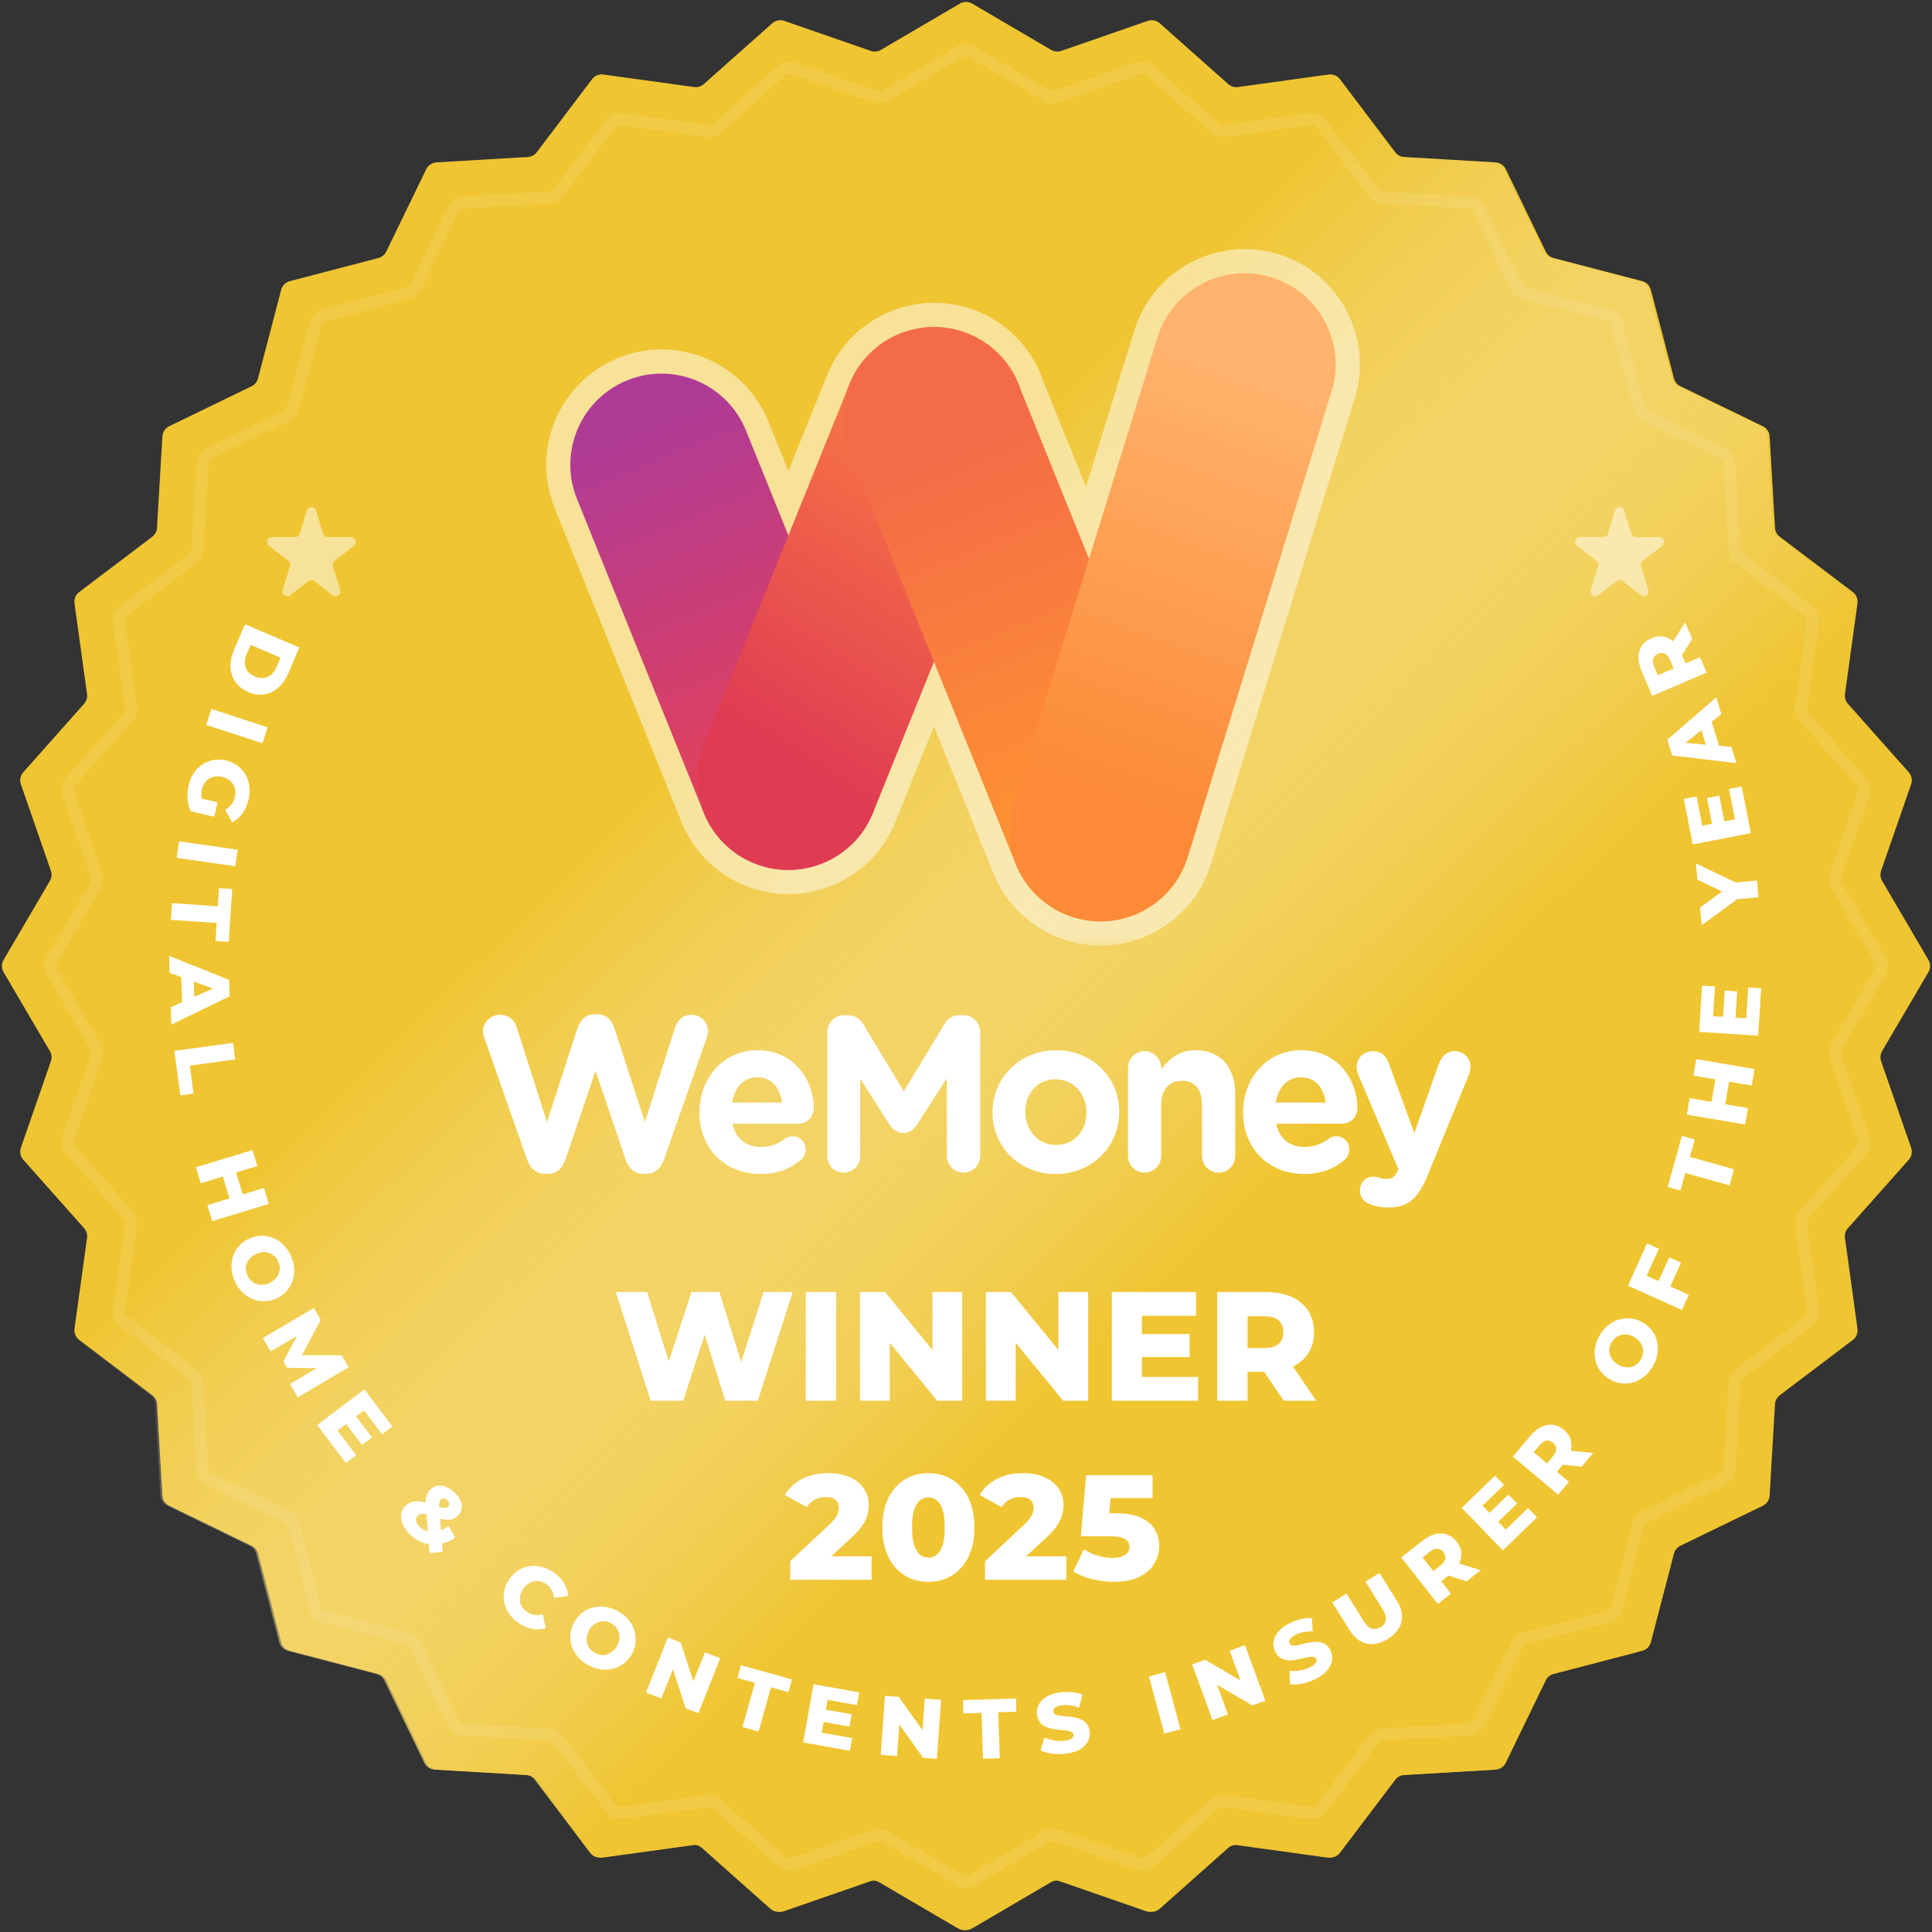
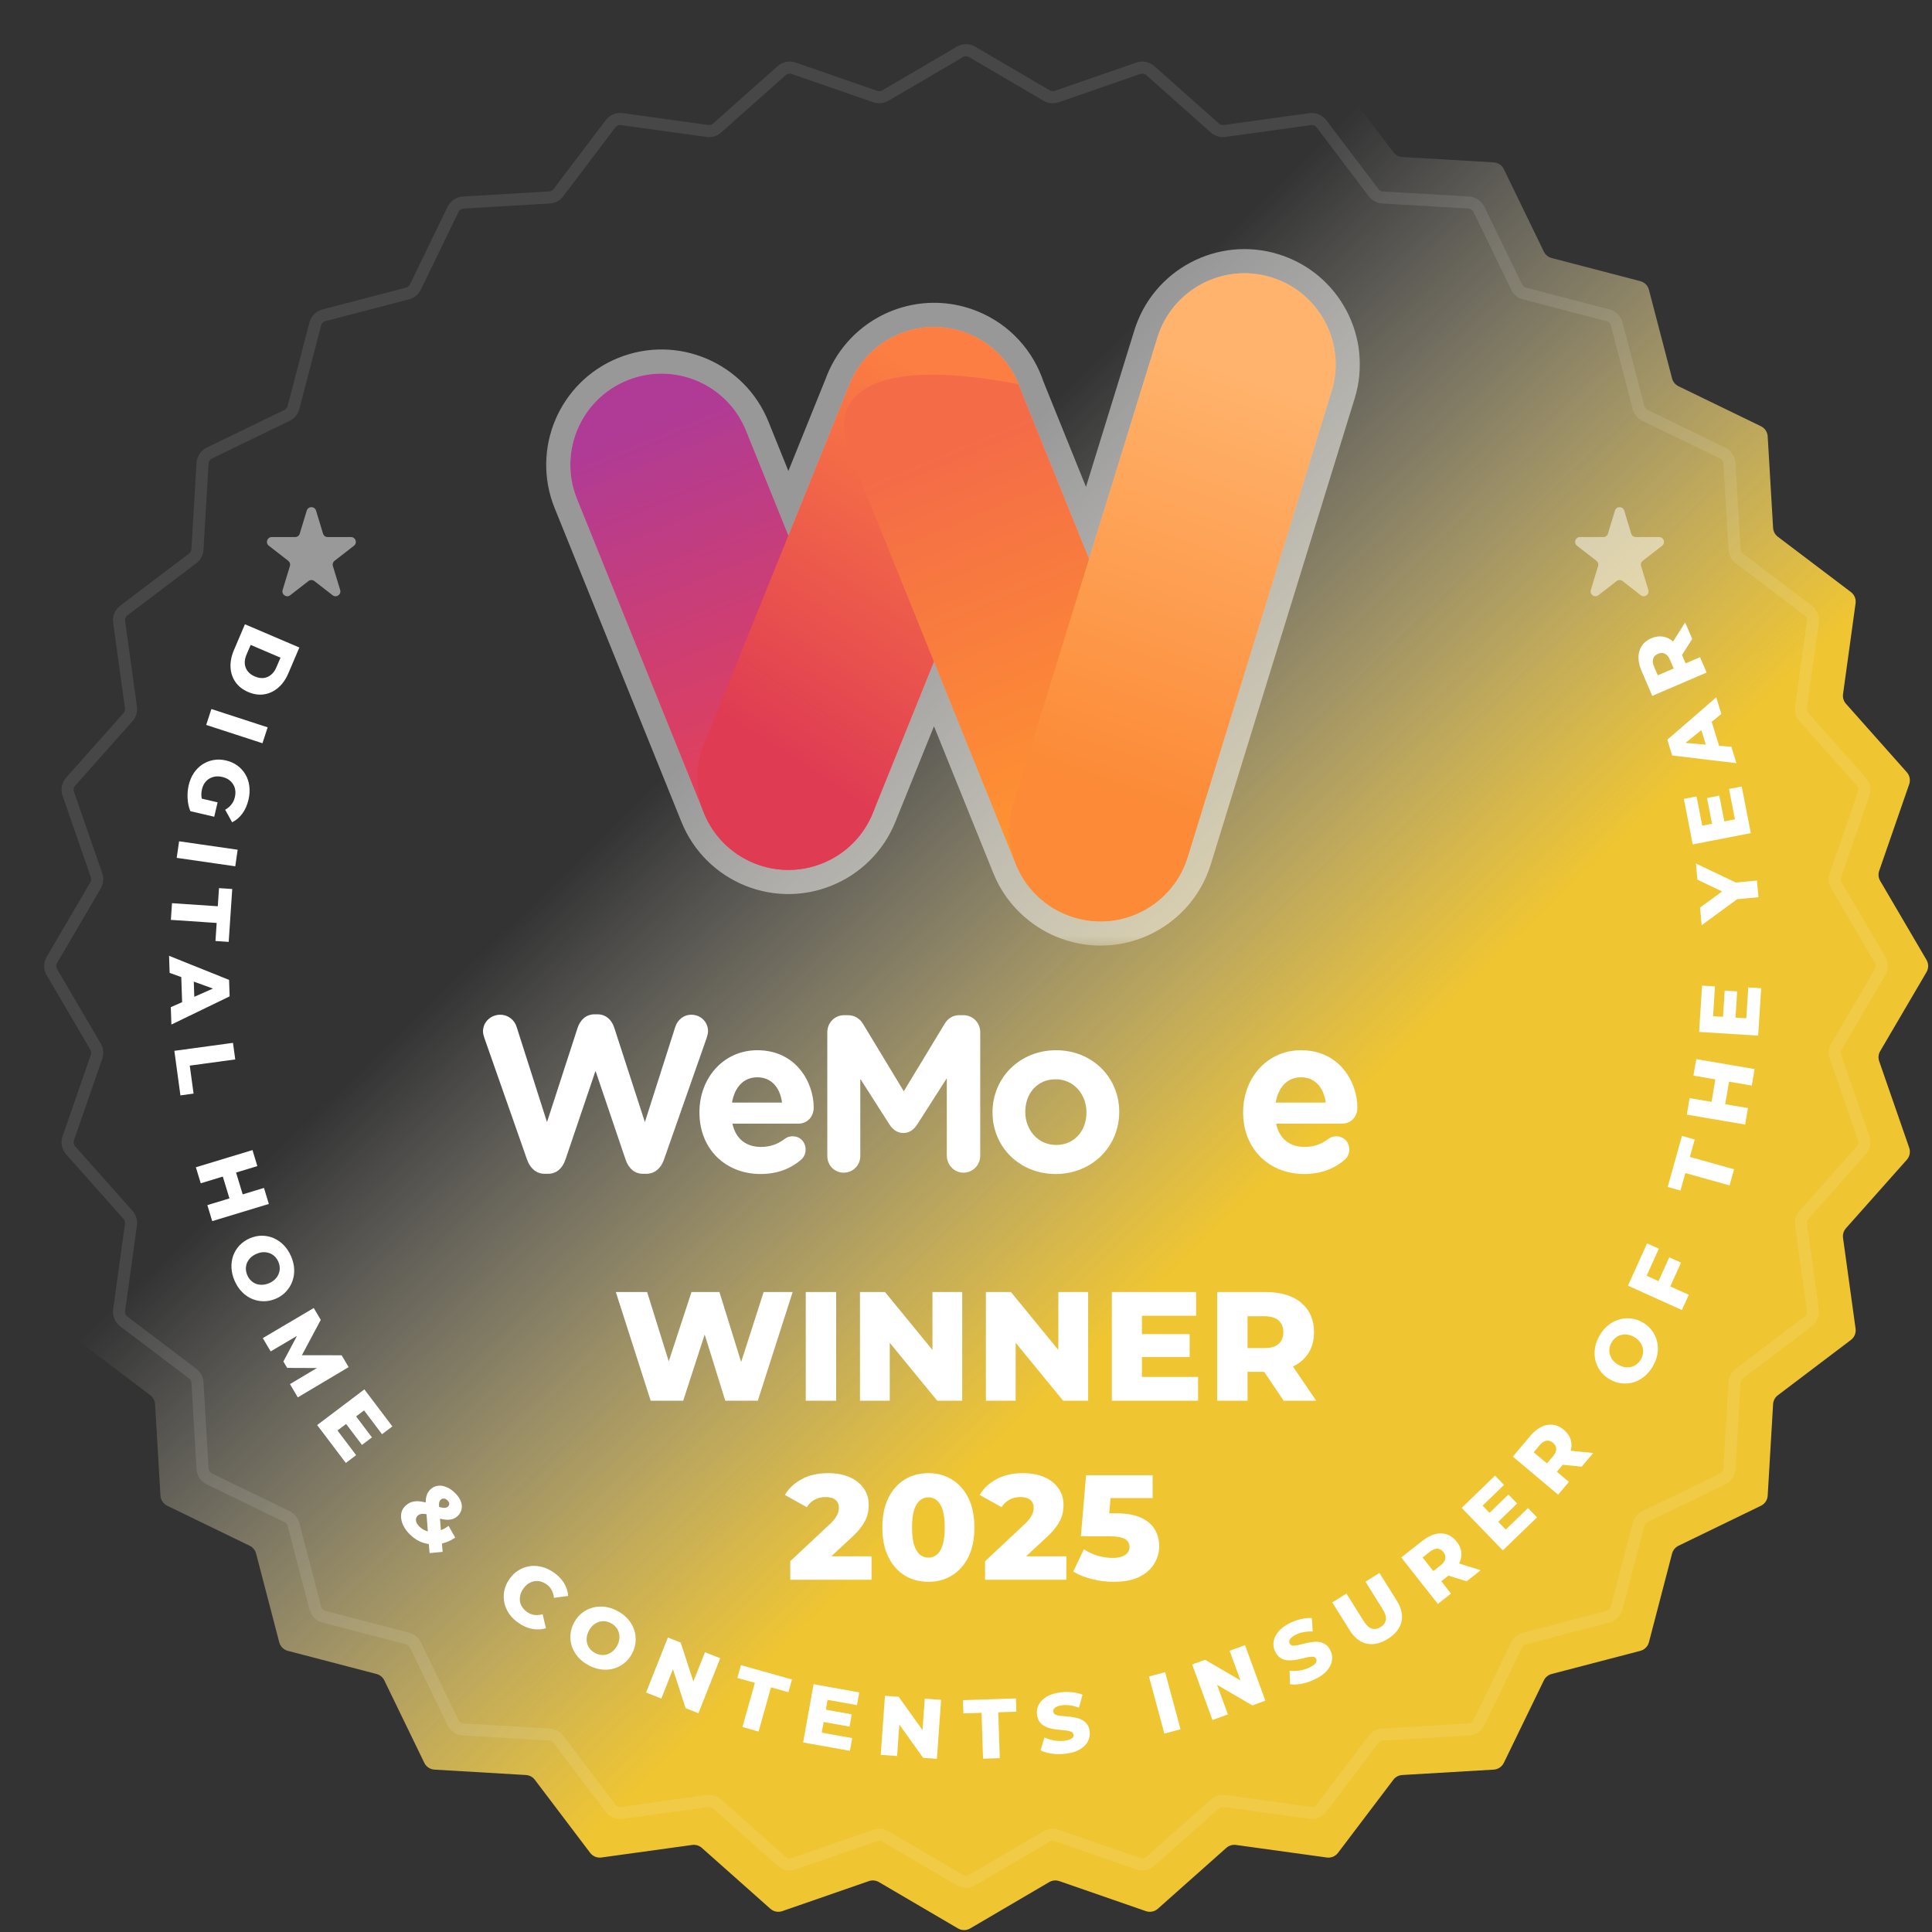
<svg xmlns="http://www.w3.org/2000/svg" width="160" height="160" viewBox="0 0 160 160" fill="none">
  <rect x="0" y="0" width="160" height="160" fill="#333333" stroke="none" />
  <g clip-path="url(#clip0_4256_36)">
-     <path d="M79.495 0.296C79.807 0.113 80.194 0.113 80.506 0.296L87.052 4.133C87.304 4.281 87.609 4.311 87.885 4.215L95.054 1.729C95.395 1.611 95.775 1.686 96.045 1.926L101.717 6.966C101.936 7.161 102.229 7.249 102.518 7.209L110.034 6.17C110.393 6.12 110.75 6.268 110.968 6.557L115.548 12.606C115.724 12.84 115.994 12.984 116.286 13.001L123.861 13.448C124.222 13.469 124.543 13.684 124.701 14.01L128.013 20.836C128.14 21.1 128.377 21.294 128.66 21.368L136.001 23.284C136.352 23.375 136.625 23.648 136.717 23.999L138.632 31.34C138.706 31.623 138.9 31.86 139.164 31.987L145.99 35.299C146.316 35.457 146.531 35.778 146.552 36.139L146.999 43.714C147.016 44.006 147.16 44.276 147.394 44.452L153.443 49.032C153.732 49.25 153.88 49.607 153.83 49.966L152.791 57.482C152.751 57.772 152.839 58.064 153.034 58.283L158.074 63.955C158.314 64.225 158.389 64.605 158.271 64.947L155.785 72.115C155.689 72.391 155.719 72.696 155.867 72.948L159.704 79.494C159.887 79.807 159.887 80.193 159.704 80.506L155.867 87.052C155.719 87.304 155.689 87.609 155.785 87.885L158.271 95.053C158.389 95.395 158.314 95.775 158.074 96.045L153.034 101.717C152.839 101.936 152.751 102.229 152.791 102.518L153.83 110.034C153.88 110.393 153.732 110.75 153.443 110.968L147.394 115.548C147.16 115.724 147.016 115.994 146.999 116.286L146.552 123.861C146.531 124.222 146.316 124.543 145.99 124.701L139.164 128.013C138.9 128.14 138.706 128.377 138.632 128.66L136.717 136.001C136.625 136.352 136.352 136.625 136.001 136.717L128.66 138.632C128.377 138.706 128.14 138.9 128.013 139.164L124.701 145.99C124.543 146.316 124.222 146.531 123.861 146.552L116.286 146.999C115.994 147.016 115.724 147.16 115.548 147.394L110.968 153.443C110.75 153.732 110.393 153.88 110.034 153.83L102.518 152.791C102.229 152.751 101.936 152.839 101.717 153.034L96.045 158.074C95.775 158.314 95.395 158.389 95.054 158.271L87.885 155.785C87.609 155.689 87.304 155.719 87.052 155.867L80.506 159.704C80.194 159.887 79.807 159.887 79.495 159.704L72.948 155.867C72.696 155.719 72.392 155.689 72.115 155.785L64.947 158.271C64.605 158.389 64.225 158.314 63.955 158.074L58.283 153.034C58.064 152.839 57.772 152.751 57.482 152.791L49.966 153.83C49.608 153.88 49.25 153.732 49.032 153.443L44.452 147.394C44.276 147.16 44.006 147.016 43.714 146.999L36.14 146.552C35.778 146.531 35.457 146.316 35.299 145.99L31.987 139.164C31.86 138.9 31.623 138.706 31.34 138.632L23.999 136.717C23.648 136.625 23.375 136.352 23.284 136.001L21.368 128.66C21.294 128.377 21.1 128.14 20.837 128.013L14.01 124.701C13.684 124.543 13.469 124.222 13.448 123.861L13.001 116.286C12.984 115.994 12.84 115.724 12.607 115.548L6.557 110.968C6.268 110.75 6.12 110.393 6.17 110.034L7.209 102.518C7.25 102.229 7.161 101.936 6.966 101.717L1.927 96.045C1.686 95.775 1.611 95.395 1.729 95.053L4.215 87.885C4.311 87.609 4.281 87.304 4.133 87.052L0.296 80.506C0.113 80.193 0.113 79.807 0.296 79.494L4.133 72.948C4.281 72.696 4.311 72.391 4.215 72.115L1.729 64.947C1.611 64.605 1.686 64.225 1.927 63.955L6.966 58.283C7.161 58.064 7.25 57.772 7.209 57.482L6.17 49.966C6.12 49.607 6.268 49.25 6.557 49.032L12.607 44.452C12.84 44.276 12.984 44.006 13.001 43.714L13.448 36.139C13.469 35.778 13.684 35.457 14.01 35.299L20.837 31.987C21.1 31.86 21.294 31.623 21.368 31.34L23.284 23.999C23.375 23.648 23.648 23.375 23.999 23.284L31.34 21.368C31.623 21.294 31.86 21.1 31.987 20.836L35.299 14.01C35.457 13.684 35.778 13.469 36.14 13.448L43.714 13.001C44.006 12.984 44.276 12.84 44.452 12.606L49.032 6.557C49.25 6.268 49.608 6.12 49.966 6.17L57.482 7.209C57.772 7.249 58.064 7.161 58.283 6.966L63.955 1.926C64.225 1.686 64.605 1.611 64.947 1.729L72.115 4.215C72.392 4.311 72.696 4.281 72.948 4.133L79.495 0.296Z" fill="#EFC532" />
    <path d="M79.335 0.296C79.647 0.113 80.034 0.113 80.347 0.296L86.892 4.133C87.145 4.281 87.449 4.311 87.726 4.215L94.894 1.729C95.236 1.611 95.616 1.686 95.886 1.926L101.558 6.966C101.777 7.161 102.07 7.249 102.359 7.209L109.875 6.17C110.234 6.12 110.591 6.268 110.809 6.557L115.389 12.606C115.565 12.84 115.835 12.984 116.127 13.001L123.702 13.448C124.063 13.469 124.384 13.684 124.542 14.01L127.854 20.836C127.981 21.1 128.218 21.294 128.501 21.368L135.842 23.284C136.193 23.375 136.466 23.648 136.558 23.999L138.473 31.34C138.547 31.623 138.741 31.86 139.005 31.987L145.831 35.299C146.157 35.457 146.372 35.778 146.393 36.139L146.84 43.714C146.857 44.006 147.001 44.276 147.235 44.452L153.284 49.032C153.573 49.25 153.721 49.607 153.671 49.966L152.632 57.482C152.592 57.772 152.68 58.064 152.875 58.283L157.915 63.955C158.155 64.225 158.23 64.605 158.112 64.947L155.626 72.115C155.53 72.391 155.56 72.696 155.708 72.948L159.545 79.494C159.728 79.807 159.728 80.193 159.545 80.506L155.708 87.052C155.56 87.304 155.53 87.609 155.626 87.885L158.112 95.053C158.23 95.395 158.155 95.775 157.915 96.045L152.875 101.717C152.68 101.936 152.592 102.229 152.632 102.518L153.671 110.034C153.721 110.393 153.573 110.75 153.284 110.968L147.235 115.548C147.001 115.724 146.857 115.994 146.84 116.286L146.393 123.861C146.372 124.222 146.157 124.543 145.831 124.701L139.005 128.013C138.741 128.14 138.547 128.377 138.473 128.66L136.558 136.001C136.466 136.352 136.193 136.625 135.842 136.717L128.501 138.632C128.218 138.706 127.981 138.9 127.854 139.164L124.542 145.99C124.384 146.316 124.063 146.531 123.702 146.552L116.127 146.999C115.835 147.016 115.565 147.16 115.389 147.394L110.809 153.443C110.591 153.732 110.234 153.88 109.875 153.83L102.359 152.791C102.07 152.751 101.777 152.839 101.558 153.034L95.886 158.074C95.616 158.314 95.236 158.389 94.894 158.271L87.726 155.785C87.449 155.689 87.145 155.719 86.892 155.867L80.347 159.704C80.034 159.887 79.647 159.887 79.335 159.704L72.789 155.867C72.537 155.719 72.232 155.689 71.956 155.785L64.787 158.271C64.445 158.389 64.066 158.314 63.796 158.074L58.124 153.034C57.905 152.839 57.612 152.751 57.323 152.791L49.807 153.83C49.448 153.88 49.091 153.732 48.873 153.443L44.293 147.394C44.116 147.16 43.847 147.016 43.555 146.999L35.98 146.552C35.619 146.531 35.297 146.316 35.139 145.99L31.828 139.164C31.701 138.9 31.464 138.706 31.181 138.632L23.84 136.717C23.489 136.625 23.216 136.352 23.124 136.001L21.209 128.66C21.135 128.377 20.941 128.14 20.677 128.013L13.851 124.701C13.525 124.543 13.31 124.222 13.289 123.861L12.842 116.286C12.825 115.994 12.681 115.724 12.447 115.548L6.398 110.968C6.109 110.75 5.961 110.393 6.011 110.034L7.05 102.518C7.09 102.229 7.002 101.936 6.807 101.717L1.767 96.045C1.527 95.775 1.452 95.395 1.57 95.053L4.056 87.885C4.152 87.609 4.122 87.304 3.974 87.052L0.137 80.506C-0.046 80.193 -0.046 79.807 0.137 79.494L3.974 72.948C4.122 72.696 4.152 72.391 4.056 72.115L1.57 64.947C1.452 64.605 1.527 64.225 1.767 63.955L6.807 58.283C7.002 58.064 7.09 57.772 7.05 57.482L6.011 49.966C5.961 49.607 6.109 49.25 6.398 49.032L12.447 44.452C12.681 44.276 12.825 44.006 12.842 43.714L13.289 36.139C13.31 35.778 13.525 35.457 13.851 35.299L20.677 31.987C20.941 31.86 21.135 31.623 21.209 31.34L23.124 23.999C23.216 23.648 23.489 23.375 23.84 23.284L31.181 21.368C31.464 21.294 31.701 21.1 31.828 20.836L35.139 14.01C35.297 13.684 35.619 13.469 35.98 13.448L43.555 13.001C43.847 12.984 44.116 12.84 44.293 12.606L48.873 6.557C49.091 6.268 49.448 6.12 49.807 6.17L57.323 7.209C57.612 7.249 57.905 7.161 58.124 6.966L63.796 1.926C64.066 1.686 64.445 1.611 64.787 1.729L71.956 4.215C72.232 4.311 72.537 4.281 72.789 4.133L79.335 0.296Z" fill="url(#paint0_linear_4256_36)" />
    <g opacity="0.7">
      <path d="M95.851 27.953L90.189 46.281L84.53 32.275C83.86 30.236 82.332 28.495 80.187 27.628C77.111 26.386 73.698 27.315 71.645 29.693C71.027 30.405 70.551 31.224 70.236 32.103L65.29 44.344L61.784 35.664C60.222 31.799 55.822 29.931 51.956 31.493C48.09 33.054 46.223 37.455 47.784 41.321L58.289 67.32C58.983 69.036 60.236 70.356 61.753 71.16C61.767 71.167 61.782 71.175 61.796 71.182C61.893 71.233 61.99 71.281 62.089 71.328C62.109 71.337 62.129 71.346 62.148 71.355C62.246 71.4 62.344 71.442 62.443 71.482C62.451 71.485 62.458 71.489 62.465 71.492C62.476 71.496 62.488 71.5 62.499 71.504C62.595 71.543 62.692 71.579 62.79 71.614C62.82 71.624 62.851 71.635 62.881 71.645C62.969 71.675 63.058 71.703 63.148 71.729C63.178 71.738 63.208 71.747 63.238 71.755C63.331 71.782 63.425 71.806 63.519 71.829C63.547 71.835 63.575 71.843 63.604 71.849C63.685 71.868 63.767 71.885 63.849 71.901C63.898 71.911 63.948 71.921 63.997 71.929C64.065 71.941 64.132 71.951 64.2 71.961C64.257 71.97 64.314 71.978 64.371 71.985C64.433 71.993 64.495 71.999 64.557 72.005C64.616 72.011 64.675 72.017 64.734 72.021C64.797 72.026 64.862 72.03 64.926 72.033C64.987 72.036 65.048 72.038 65.109 72.04C65.17 72.041 65.23 72.041 65.29 72.041C65.351 72.041 65.411 72.041 65.472 72.04C65.533 72.038 65.593 72.036 65.654 72.033C65.718 72.03 65.781 72.026 65.845 72.021C65.906 72.016 65.968 72.01 66.029 72.004C66.089 71.999 66.148 71.992 66.207 71.985C66.265 71.978 66.323 71.97 66.381 71.961C66.45 71.951 66.519 71.94 66.587 71.928C66.635 71.92 66.683 71.911 66.731 71.902C66.811 71.886 66.892 71.868 66.972 71.85C67.003 71.843 67.035 71.835 67.067 71.828C67.159 71.805 67.251 71.781 67.343 71.755C67.373 71.747 67.403 71.738 67.434 71.729C67.523 71.703 67.612 71.675 67.7 71.645C67.731 71.635 67.761 71.624 67.791 71.614C67.889 71.579 67.986 71.543 68.082 71.504C68.094 71.5 68.106 71.496 68.117 71.492C68.124 71.489 68.131 71.485 68.138 71.482C68.237 71.442 68.335 71.4 68.433 71.355C68.452 71.346 68.472 71.337 68.491 71.328C70.159 70.548 71.549 69.162 72.293 67.32L77.348 54.807L84.119 71.566C84.628 72.825 85.439 73.87 86.434 74.656C87.152 75.231 87.988 75.684 88.92 75.972C92.904 77.203 97.131 74.971 98.361 70.987L110.277 32.408C111.507 28.424 109.275 24.198 105.292 22.967C101.308 21.737 97.081 23.969 95.851 27.953Z" fill="url(#paint1_linear_4256_36)" />
      <mask id="mask0_4256_36" style="mask-type:luminance" maskUnits="userSpaceOnUse" x="44" y="19" width="70" height="60">
        <g opacity="0.7">
          <path d="M113.233 19.629H44.233V78.629H113.233V19.629Z" fill="white" />
          <path d="M95.851 27.952C97.081 23.969 101.308 21.736 105.291 22.967C109.275 24.197 111.507 28.424 110.277 32.408L98.362 70.987C97.131 74.971 92.904 77.203 88.92 75.972C88 75.688 87.175 75.242 86.463 74.678C85.455 73.89 84.633 72.837 84.119 71.565L77.348 54.806L72.293 67.32C71.496 69.293 69.959 70.742 68.132 71.484C68.127 71.486 68.122 71.49 68.116 71.492C68.108 71.495 68.099 71.498 68.091 71.501C67.984 71.544 67.876 71.584 67.767 71.622C67.755 71.626 67.743 71.63 67.732 71.635C67.635 71.668 67.537 71.698 67.439 71.727C67.401 71.739 67.363 71.75 67.325 71.76C67.245 71.783 67.163 71.804 67.081 71.824C67.043 71.833 67.006 71.843 66.968 71.851C66.888 71.87 66.809 71.886 66.729 71.902C66.681 71.911 66.634 71.92 66.587 71.928C66.519 71.941 66.45 71.952 66.381 71.962C66.323 71.97 66.265 71.978 66.207 71.985C66.153 71.992 66.099 71.997 66.045 72.003C65.972 72.01 65.899 72.017 65.826 72.022C65.769 72.026 65.712 72.029 65.654 72.032C65.6 72.035 65.546 72.037 65.491 72.039C65.424 72.041 65.357 72.041 65.29 72.041C65.223 72.041 65.156 72.041 65.089 72.039C65.035 72.037 64.98 72.035 64.926 72.032C64.869 72.029 64.811 72.026 64.754 72.022C64.681 72.017 64.608 72.01 64.535 72.003C64.481 71.997 64.427 71.992 64.373 71.985C64.315 71.978 64.257 71.97 64.199 71.962C64.13 71.952 64.062 71.941 63.993 71.928C63.946 71.92 63.899 71.911 63.852 71.902C63.772 71.886 63.692 71.87 63.612 71.851C63.575 71.843 63.537 71.833 63.499 71.824C63.417 71.804 63.336 71.783 63.255 71.76C63.217 71.75 63.18 71.739 63.142 71.727C63.046 71.699 62.951 71.669 62.857 71.636C62.84 71.631 62.824 71.626 62.808 71.62C62.703 71.584 62.6 71.545 62.497 71.504C62.487 71.499 62.476 71.496 62.465 71.492C62.458 71.489 62.451 71.486 62.445 71.483C60.62 70.741 59.086 69.291 58.289 67.32L47.784 41.321C46.222 37.455 48.09 33.055 51.956 31.493C55.822 29.931 60.222 31.799 61.784 35.665L65.29 44.343L70.244 32.082C70.559 31.211 71.032 30.399 71.645 29.693C73.698 27.315 77.111 26.386 80.187 27.629C82.335 28.497 83.865 30.242 84.533 32.285L90.189 46.282L95.851 27.952Z" fill="black" />
        </g>
      </mask>
      <g mask="url(#mask0_4256_36)">
        <path d="M90.189 46.282L88.278 45.692L93.94 27.362L95.851 27.952L97.762 28.542L92.1 46.872L90.189 46.282ZM84.533 32.285L86.388 31.536L92.043 45.533L90.189 46.282L88.334 47.031L82.679 33.034L84.533 32.285ZM80.187 27.629L80.936 25.774C83.656 26.873 85.591 29.085 86.434 31.663L84.533 32.285L82.633 32.907C82.139 31.399 81.016 30.12 79.438 29.483L80.187 27.629ZM71.645 29.693L70.131 28.386C72.727 25.38 77.042 24.201 80.936 25.774L80.187 27.629L79.438 29.483C77.18 28.571 74.67 29.25 73.159 31L71.645 29.693ZM70.244 32.082L68.363 31.402C68.761 30.302 69.359 29.276 70.134 28.383L71.645 29.693L73.156 31.003C72.706 31.522 72.357 32.119 72.125 32.761L70.244 32.082ZM65.29 44.343L63.436 43.594L68.39 31.332L70.244 32.082L72.099 32.831L67.145 45.093L65.29 44.343ZM61.784 35.665L63.639 34.916L67.145 43.594L65.29 44.343L63.436 45.093L59.93 36.414L61.784 35.665ZM51.956 31.493L51.207 29.639C56.097 27.663 61.663 30.026 63.639 34.916L61.784 35.665L59.93 36.414C58.782 33.572 55.547 32.199 52.706 33.347L51.956 31.493ZM47.784 41.321L45.93 42.07C43.954 37.18 46.317 31.614 51.207 29.639L51.956 31.493L52.706 33.347C49.864 34.495 48.491 37.73 49.639 40.572L47.784 41.321ZM58.289 67.32L56.435 68.069L45.93 42.07L47.784 41.321L49.639 40.572L60.144 66.571L58.289 67.32ZM62.445 71.483L61.691 73.336C59.387 72.398 57.443 70.563 56.435 68.069L58.289 67.32L60.144 66.571C60.729 68.019 61.853 69.083 63.198 69.631L62.445 71.483ZM62.465 71.492L61.716 73.346C61.696 73.338 61.679 73.331 61.669 73.327C61.664 73.324 61.659 73.322 61.656 73.321C61.653 73.32 61.65 73.319 61.649 73.318C61.648 73.318 61.649 73.318 61.649 73.318C61.65 73.319 61.653 73.32 61.656 73.321C61.662 73.324 61.675 73.329 61.691 73.336L62.445 71.483L63.198 69.631C63.217 69.638 63.234 69.645 63.243 69.649C63.248 69.652 63.252 69.653 63.255 69.654C63.258 69.656 63.26 69.657 63.26 69.657C63.261 69.657 63.26 69.657 63.259 69.656C63.257 69.656 63.255 69.654 63.251 69.653C63.244 69.65 63.231 69.644 63.214 69.638L62.465 71.492ZM62.497 71.504L61.756 73.361C61.783 73.372 61.804 73.38 61.816 73.384C61.822 73.386 61.826 73.387 61.828 73.388C61.83 73.389 61.83 73.389 61.828 73.388C61.827 73.388 61.823 73.386 61.818 73.385C61.812 73.383 61.804 73.38 61.795 73.377C61.777 73.37 61.749 73.36 61.716 73.346L62.465 71.492L63.214 69.638C63.186 69.626 63.164 69.618 63.151 69.613C63.144 69.611 63.139 69.609 63.136 69.608C63.134 69.607 63.132 69.607 63.134 69.607C63.134 69.607 63.138 69.609 63.142 69.61C63.147 69.612 63.154 69.614 63.163 69.618C63.18 69.624 63.206 69.633 63.238 69.646L62.497 71.504ZM62.808 71.62L62.15 73.508C62.014 73.461 61.883 73.412 61.756 73.361L62.497 71.504L63.238 69.646C63.317 69.677 63.392 69.706 63.466 69.731L62.808 71.62ZM62.857 71.636L62.209 73.529C62.207 73.528 62.206 73.528 62.193 73.523C62.184 73.52 62.167 73.514 62.148 73.508L62.808 71.62L63.468 69.732C63.465 69.731 63.464 69.731 63.471 69.733C63.473 69.734 63.474 69.734 63.477 69.735C63.479 69.736 63.481 69.736 63.484 69.737C63.489 69.739 63.496 69.741 63.504 69.744L62.857 71.636ZM63.142 71.727L62.572 73.644C62.453 73.609 62.332 73.571 62.211 73.529L62.857 71.636L63.502 69.743C63.57 69.766 63.64 69.789 63.712 69.81L63.142 71.727ZM63.255 71.76L62.713 73.686C62.657 73.67 62.604 73.654 62.57 73.644L63.142 71.727L63.714 69.811C63.755 69.823 63.777 69.83 63.797 69.835L63.255 71.76ZM63.499 71.824L63.023 73.766C62.931 73.744 62.826 73.717 62.715 73.686L63.255 71.76L63.795 69.835C63.846 69.849 63.904 69.864 63.975 69.881L63.499 71.824ZM63.612 71.851L63.165 73.8C63.108 73.787 63.052 73.773 63.022 73.766L63.499 71.824L63.977 69.882C64.022 69.893 64.041 69.898 64.06 69.902L63.612 71.851ZM63.852 71.902L63.469 73.865C63.366 73.845 63.265 73.823 63.167 73.801L63.612 71.851L64.058 69.902C64.119 69.915 64.177 69.928 64.234 69.939L63.852 71.902ZM63.993 71.928L63.647 73.898C63.585 73.887 63.526 73.876 63.468 73.865L63.852 71.902L64.236 69.939C64.272 69.946 64.307 69.953 64.34 69.959L63.993 71.928ZM64.199 71.962L63.909 73.94C63.821 73.927 63.734 73.913 63.648 73.898L63.993 71.928L64.338 69.958C64.39 69.967 64.44 69.975 64.49 69.983L64.199 71.962ZM64.373 71.985L64.128 73.97C64.057 73.961 63.984 73.951 63.909 73.94L64.199 71.962L64.49 69.983C64.531 69.989 64.574 69.995 64.618 70L64.373 71.985ZM64.535 72.003L64.334 73.993C64.284 73.987 64.207 73.98 64.128 73.97L64.373 71.985L64.618 70C64.647 70.004 64.679 70.007 64.737 70.013L64.535 72.003ZM64.754 72.022L64.611 74.017C64.509 74.01 64.414 74.001 64.334 73.993L64.535 72.003L64.737 70.013C64.802 70.019 64.853 70.024 64.897 70.027L64.754 72.022ZM64.926 72.032L64.829 74.03C64.772 74.027 64.694 74.023 64.611 74.017L64.754 72.022L64.897 70.027C64.929 70.029 64.965 70.031 65.023 70.034L64.926 72.032ZM65.089 72.039L65.035 74.038C64.955 74.036 64.876 74.032 64.829 74.03L64.926 72.032L65.023 70.034C65.084 70.037 65.115 70.039 65.143 70.04L65.089 72.039ZM65.29 72.041L65.29 74.041C65.224 74.041 65.132 74.041 65.035 74.038L65.089 72.039L65.143 70.04C65.18 70.04 65.223 70.041 65.29 70.041L65.29 72.041ZM65.491 72.039L65.545 74.038C65.448 74.041 65.357 74.041 65.29 74.041L65.29 72.041L65.29 70.041C65.358 70.041 65.4 70.04 65.438 70.04L65.491 72.039ZM65.654 72.032L65.751 74.03C65.705 74.032 65.626 74.036 65.545 74.038L65.491 72.039L65.438 70.04C65.466 70.039 65.496 70.037 65.558 70.034L65.654 72.032ZM65.826 72.022L65.969 74.017C65.887 74.023 65.808 74.027 65.751 74.03L65.654 72.032L65.558 70.034C65.615 70.031 65.652 70.029 65.684 70.027L65.826 72.022ZM66.045 72.003L66.246 73.993C66.167 74.001 66.071 74.01 65.969 74.017L65.826 72.022L65.684 70.027C65.727 70.024 65.777 70.019 65.844 70.013L66.045 72.003ZM66.207 71.985L66.451 73.97C66.373 73.98 66.298 73.987 66.246 73.993L66.045 72.003L65.844 70.013C65.901 70.007 65.934 70.004 65.963 70L66.207 71.985ZM66.381 71.962L66.672 73.94C66.597 73.951 66.523 73.961 66.451 73.97L66.207 71.985L65.963 70C66.007 69.995 66.049 69.989 66.09 69.983L66.381 71.962ZM66.587 71.928L66.932 73.898C66.847 73.913 66.761 73.927 66.672 73.94L66.381 71.962L66.09 69.983C66.139 69.976 66.191 69.967 66.242 69.958L66.587 71.928ZM66.729 71.902L67.112 73.865C67.055 73.876 66.995 73.887 66.933 73.898L66.587 71.928L66.241 69.959C66.273 69.953 66.308 69.947 66.345 69.939L66.729 71.902ZM66.968 71.851L67.414 73.801C67.316 73.823 67.215 73.845 67.111 73.865L66.729 71.902L66.347 69.939C66.403 69.928 66.461 69.915 66.522 69.901L66.968 71.851ZM67.081 71.824L67.559 73.766C67.529 73.773 67.472 73.787 67.415 73.801L66.968 71.851L66.521 69.902C66.539 69.898 66.558 69.893 66.604 69.882L67.081 71.824ZM67.325 71.76L67.865 73.686C67.755 73.717 67.65 73.744 67.557 73.767L67.081 71.824L66.606 69.881C66.676 69.864 66.734 69.849 66.785 69.835L67.325 71.76ZM67.439 71.727L68.011 73.644C67.977 73.654 67.923 73.67 67.868 73.686L67.325 71.76L66.783 69.835C66.803 69.83 66.825 69.823 66.867 69.811L67.439 71.727ZM67.732 71.635L68.379 73.527C68.248 73.572 68.122 73.611 68.009 73.644L67.439 71.727L66.869 69.81C66.952 69.785 67.022 69.763 67.085 69.742L67.732 71.635ZM67.767 71.622L68.425 73.51C68.434 73.507 68.44 73.505 68.443 73.504C68.445 73.503 68.446 73.503 68.441 73.505C68.438 73.506 68.43 73.509 68.421 73.512C68.411 73.516 68.397 73.521 68.381 73.526L67.732 71.635L67.083 69.743C67.072 69.746 67.064 69.749 67.06 69.751C67.057 69.752 67.054 69.753 67.057 69.752C67.058 69.751 67.061 69.751 67.063 69.75C67.065 69.749 67.069 69.747 67.073 69.746C67.082 69.743 67.094 69.738 67.109 69.733L67.767 71.622ZM68.091 71.501L68.833 73.358C68.698 73.412 68.562 73.463 68.423 73.511L67.767 71.622L67.111 69.733C67.19 69.705 67.269 69.675 67.349 69.643L68.091 71.501ZM68.116 71.492L68.866 73.346C68.819 73.365 68.779 73.379 68.754 73.388C68.742 73.392 68.731 73.395 68.724 73.398C68.718 73.4 68.712 73.401 68.712 73.402C68.71 73.402 68.713 73.401 68.716 73.4C68.721 73.399 68.728 73.396 68.738 73.393C68.758 73.386 68.791 73.375 68.833 73.358L68.091 71.501L67.349 69.643C67.373 69.634 67.393 69.626 67.411 69.62C67.429 69.613 67.444 69.608 67.456 69.604C67.468 69.6 67.478 69.597 67.485 69.594C67.488 69.593 67.491 69.593 67.493 69.592C67.494 69.591 67.496 69.591 67.496 69.591C67.497 69.591 67.494 69.592 67.49 69.593C67.485 69.594 67.476 69.597 67.466 69.601C67.455 69.605 67.441 69.609 67.425 69.615C67.409 69.621 67.389 69.629 67.367 69.638L68.116 71.492ZM68.132 71.484L68.885 73.337C68.921 73.322 68.953 73.308 68.978 73.296C69.004 73.284 69.025 73.274 69.041 73.266C69.056 73.258 69.069 73.251 69.076 73.247C69.079 73.245 69.082 73.244 69.084 73.243C69.085 73.242 69.086 73.241 69.086 73.242C69.085 73.242 69.084 73.243 69.081 73.244C69.079 73.245 69.075 73.247 69.071 73.25C69.062 73.254 69.048 73.262 69.031 73.271C69.013 73.28 68.99 73.291 68.963 73.304C68.936 73.316 68.903 73.331 68.866 73.346L68.116 71.492L67.367 69.638C67.331 69.652 67.299 69.666 67.273 69.678C67.248 69.69 67.226 69.701 67.21 69.709C67.194 69.718 67.181 69.724 67.174 69.728C67.17 69.73 67.167 69.732 67.165 69.733C67.164 69.734 67.162 69.734 67.163 69.734C67.163 69.734 67.163 69.734 67.164 69.734C67.165 69.733 67.165 69.733 67.167 69.732C67.169 69.731 67.172 69.729 67.177 69.727C67.185 69.722 67.199 69.715 67.216 69.706C67.233 69.697 67.255 69.686 67.282 69.674C67.309 69.661 67.341 69.647 67.379 69.631L68.132 71.484ZM72.293 67.32L74.148 68.069C73.139 70.566 71.191 72.4 68.885 73.337L68.132 71.484L67.379 69.631C68.727 69.084 69.854 68.019 70.439 66.571L72.293 67.32ZM77.348 54.806L79.202 55.555L74.148 68.069L72.293 67.32L70.439 66.571L75.493 54.057L77.348 54.806ZM84.119 71.565L82.265 72.314L75.493 55.556L77.348 54.806L79.202 54.057L85.974 70.816L84.119 71.565ZM86.463 74.678L85.231 76.254C83.956 75.257 82.914 73.922 82.265 72.314L84.119 71.565L85.974 70.816C86.352 71.751 86.954 72.524 87.695 73.103L86.463 74.678ZM88.92 75.972L88.33 77.883C87.166 77.524 86.122 76.959 85.222 76.246L86.463 74.678L87.705 73.111C88.229 73.525 88.834 73.853 89.51 74.061L88.92 75.972ZM98.362 70.987L100.272 71.577C98.716 76.616 93.369 79.44 88.33 77.883L88.92 75.972L89.51 74.061C92.439 74.966 95.546 73.325 96.451 70.397L98.362 70.987ZM110.277 32.408L112.188 32.998L100.272 71.577L98.362 70.987L96.451 70.397L108.366 31.818L110.277 32.408ZM105.291 22.966L105.881 21.056C110.921 22.612 113.744 27.959 112.188 32.998L110.277 32.408L108.366 31.818C109.27 28.889 107.629 25.782 104.701 24.877L105.291 22.966ZM95.851 27.952L93.94 27.362C95.496 22.323 100.842 19.5 105.881 21.056L105.291 22.966L104.701 24.877C101.773 23.973 98.666 25.614 97.762 28.542L95.851 27.952ZM90.189 46.282L92.1 46.872L90.44 52.244L88.334 47.031L90.189 46.282ZM84.533 32.285L82.679 33.034L82.654 32.971L82.633 32.907L84.533 32.285ZM71.645 29.693L73.159 31L73.156 31.003L71.645 29.693ZM70.244 32.082L72.125 32.761L72.113 32.796L72.099 32.831L70.244 32.082ZM65.29 44.343L67.145 45.093L65.29 49.683L63.436 45.093L65.29 44.343ZM62.808 71.62L63.466 69.731L63.468 69.732L62.808 71.62ZM62.857 71.636L62.211 73.529L62.209 73.529L62.857 71.636ZM63.142 71.727L63.712 69.81L63.714 69.811L63.142 71.727ZM63.255 71.76L62.715 73.686L62.713 73.686L63.255 71.76ZM63.499 71.824L63.975 69.881L63.977 69.882L63.499 71.824ZM63.612 71.851L63.167 73.801L63.165 73.8L63.612 71.851ZM63.852 71.902L64.234 69.939L64.236 69.939L63.852 71.902ZM63.993 71.928L63.648 73.898L63.647 73.898L63.993 71.928ZM66.587 71.928L66.933 73.898L66.932 73.898L66.587 71.928ZM66.729 71.902L66.345 69.939L66.347 69.939L66.729 71.902ZM66.968 71.851L67.415 73.801L67.414 73.801L66.968 71.851ZM67.081 71.824L66.604 69.882L66.606 69.881L67.081 71.824ZM67.325 71.76L67.868 73.686L67.865 73.686L67.325 71.76ZM67.439 71.727L66.867 69.811L66.869 69.81L67.439 71.727ZM67.732 71.635L68.381 73.526L68.379 73.527L67.732 71.635ZM67.767 71.622L67.109 69.733L67.111 69.733L67.767 71.622ZM77.348 54.806L75.493 54.057L77.348 49.467L79.202 54.057L77.348 54.806ZM86.463 74.678L87.695 73.103L87.705 73.111L86.463 74.678Z" fill="white" />
      </g>
    </g>
    <mask id="mask1_4256_36" style="mask-type:luminance" maskUnits="userSpaceOnUse" x="44" y="20" width="69" height="59">
      <path d="M112.505 20.739H44.956V78.565H112.505V20.739Z" fill="white" />
    </mask>
    <g mask="url(#mask1_4256_36)">
      <path d="M68.117 71.492C64.251 73.053 59.851 71.186 58.289 67.32L47.784 41.321C46.222 37.455 48.09 33.055 51.956 31.493C55.822 29.931 60.222 31.799 61.784 35.665L72.288 61.664C73.85 65.53 71.982 69.93 68.117 71.492Z" fill="url(#paint2_linear_4256_36)" />
      <path d="M72.292 67.32L84.358 37.456C85.92 33.59 84.052 29.19 80.187 27.628C76.321 26.066 71.921 27.934 70.359 31.8L58.293 61.664C56.731 65.53 58.599 69.93 62.465 71.492C66.331 73.053 70.731 71.186 72.292 67.32Z" fill="url(#paint3_linear_4256_36)" />
-       <path d="M70.345 37.472L84.119 71.565C85.681 75.431 90.081 77.299 93.947 75.737C97.813 74.175 99.681 69.775 98.119 65.909L84.344 31.816C82.782 27.95 78.382 26.082 74.516 27.644C70.65 29.206 68.783 33.606 70.345 37.472Z" fill="url(#paint4_linear_4256_36)" />
+       <path d="M70.345 37.472L84.119 71.565C85.681 75.431 90.081 77.299 93.947 75.737C97.813 74.175 99.681 69.775 98.119 65.909L84.344 31.816C70.65 29.206 68.783 33.606 70.345 37.472Z" fill="url(#paint4_linear_4256_36)" />
      <path d="M105.292 22.967C109.275 24.197 111.507 28.424 110.277 32.408L98.361 70.987C97.131 74.971 92.904 77.203 88.92 75.972C84.936 74.742 82.704 70.515 83.935 66.531L95.85 27.952C97.081 23.968 101.308 21.736 105.292 22.967Z" fill="url(#paint5_linear_4256_36)" />
    </g>
    <path d="M43.655 96.051C43.908 96.767 44.433 97.208 45.102 97.208H45.392C46.061 97.208 46.568 96.785 46.821 96.051L49.318 88.684L51.815 96.051C52.068 96.785 52.575 97.208 53.244 97.208H53.533C54.203 97.208 54.727 96.767 54.981 96.051L58.527 85.947C58.581 85.782 58.636 85.561 58.636 85.396C58.636 84.625 58.02 84.037 57.261 84.037C56.573 84.037 56.102 84.496 55.922 85.047L53.407 92.928L50.874 85.121C50.657 84.441 50.168 84 49.462 84H49.245C48.54 84 48.051 84.459 47.834 85.121L45.301 92.928L42.786 85.047C42.605 84.459 42.081 84.037 41.429 84.037C40.651 84.037 40 84.625 40 85.415C40 85.58 40.054 85.782 40.109 85.947L43.655 96.051Z" fill="white" />
    <path d="M60.621 91.311C60.838 90.044 61.58 89.217 62.72 89.217C63.878 89.217 64.601 90.062 64.764 91.311H60.621ZM66.356 96.032C66.555 95.848 66.718 95.573 66.718 95.206C66.718 94.581 66.266 94.103 65.651 94.103C65.361 94.103 65.18 94.177 64.981 94.324C64.42 94.746 63.787 94.985 63.027 94.985C61.797 94.985 60.928 94.324 60.657 93.056H66.103C66.827 93.056 67.388 92.524 67.388 91.715C67.388 89.676 65.958 86.976 62.72 86.976C59.897 86.976 57.925 89.291 57.925 92.101V92.138C57.925 95.15 60.078 97.226 62.991 97.226C64.402 97.226 65.506 96.767 66.356 96.032Z" fill="white" />
    <path d="M68.514 95.738C68.514 96.51 69.112 97.116 69.871 97.116C70.631 97.116 71.246 96.51 71.246 95.738V89.346L73.653 93.111C73.942 93.552 74.304 93.828 74.811 93.828C75.317 93.828 75.679 93.552 75.969 93.111L78.411 89.29V95.701C78.411 96.473 79.026 97.116 79.786 97.116C80.564 97.116 81.179 96.491 81.179 95.701V85.488C81.179 84.698 80.564 84.073 79.786 84.073H79.479C78.918 84.073 78.52 84.312 78.23 84.79L74.847 90.374L71.482 84.808C71.228 84.386 70.812 84.073 70.215 84.073H69.908C69.13 84.073 68.514 84.698 68.514 85.488V95.738Z" fill="white" />
    <path d="M87.424 97.226C90.446 97.226 92.689 94.93 92.689 92.101V92.064C92.689 89.236 90.464 86.976 87.461 86.976C84.439 86.976 82.196 89.272 82.196 92.101V92.138C82.196 94.967 84.421 97.226 87.424 97.226ZM87.461 94.82C85.941 94.82 84.909 93.552 84.909 92.101V92.064C84.909 90.613 85.85 89.382 87.424 89.382C88.944 89.382 89.975 90.65 89.975 92.101V92.138C89.975 93.589 89.035 94.82 87.461 94.82Z" fill="white" />
-     <path d="M93.414 95.72C93.414 96.491 94.029 97.116 94.789 97.116C95.549 97.116 96.164 96.491 96.164 95.72V91.513C96.164 90.191 96.834 89.511 97.883 89.511C98.933 89.511 99.548 90.191 99.548 91.513V95.72C99.548 96.491 100.163 97.116 100.923 97.116C101.683 97.116 102.298 96.491 102.298 95.72V90.632C102.298 88.372 101.085 86.976 99.005 86.976C97.612 86.976 96.798 87.729 96.164 88.556V88.446C96.164 87.674 95.549 87.049 94.789 87.049C94.029 87.049 93.414 87.674 93.414 88.446V95.72Z" fill="white" />
    <path d="M105.646 91.311C105.863 90.044 106.605 89.217 107.744 89.217C108.902 89.217 109.626 90.062 109.789 91.311H105.646ZM111.381 96.032C111.58 95.848 111.743 95.573 111.743 95.206C111.743 94.581 111.291 94.103 110.675 94.103C110.386 94.103 110.205 94.177 110.006 94.324C109.445 94.746 108.812 94.985 108.052 94.985C106.822 94.985 105.953 94.324 105.682 93.056H111.128C111.852 93.056 112.412 92.524 112.412 91.715C112.412 89.676 110.983 86.976 107.744 86.976C104.922 86.976 102.95 89.291 102.95 92.101V92.138C102.95 95.15 105.103 97.226 108.016 97.226C109.427 97.226 110.531 96.767 111.381 96.032Z" fill="white" />
-     <path d="M114.993 100C116.639 100 117.454 99.247 118.268 97.245L121.651 88.997C121.705 88.868 121.778 88.556 121.778 88.335C121.778 87.6 121.181 87.049 120.475 87.049C119.769 87.049 119.371 87.527 119.154 88.115L117.128 93.828L115.029 88.096C114.794 87.435 114.396 87.049 113.708 87.049C112.949 87.049 112.351 87.6 112.351 88.39C112.351 88.574 112.424 88.85 112.496 89.033L115.807 96.822L115.717 97.042C115.463 97.538 115.228 97.63 114.74 97.63C114.541 97.63 114.396 97.594 114.161 97.52C114.052 97.483 113.926 97.447 113.708 97.447C113.148 97.447 112.623 97.906 112.623 98.586C112.623 99.265 113.093 99.596 113.491 99.743C113.944 99.908 114.378 100 114.993 100Z" fill="white" />
    <path opacity="0.1" d="M79.495 4.296C79.807 4.113 80.194 4.113 80.506 4.296L86.679 7.915C86.932 8.062 87.236 8.092 87.513 7.997L94.273 5.652C94.615 5.534 94.995 5.609 95.265 5.85L100.614 10.603C100.833 10.797 101.125 10.886 101.415 10.846L108.503 9.865C108.862 9.816 109.219 9.964 109.438 10.252L113.757 15.958C113.933 16.191 114.203 16.335 114.495 16.352L121.638 16.774C122 16.795 122.321 17.01 122.479 17.336L125.602 23.774C125.73 24.037 125.966 24.231 126.249 24.305L133.173 26.112C133.523 26.203 133.797 26.477 133.888 26.827L135.695 33.751C135.769 34.034 135.963 34.27 136.226 34.398L142.664 37.521C142.99 37.679 143.205 38 143.226 38.362L143.648 45.505C143.665 45.797 143.809 46.067 144.042 46.243L149.748 50.562C150.036 50.781 150.184 51.138 150.135 51.497L149.154 58.585C149.114 58.875 149.203 59.167 149.397 59.386L154.15 64.735C154.391 65.006 154.466 65.385 154.348 65.727L152.003 72.488C151.908 72.764 151.938 73.069 152.085 73.321L155.704 79.494C155.887 79.807 155.887 80.193 155.704 80.506L152.085 86.679C151.938 86.931 151.908 87.236 152.003 87.512L154.348 94.273C154.466 94.615 154.391 94.994 154.15 95.265L149.397 100.614C149.203 100.833 149.114 101.125 149.154 101.415L150.135 108.503C150.184 108.862 150.036 109.219 149.748 109.438L144.042 113.757C143.809 113.933 143.665 114.203 143.648 114.495L143.226 121.638C143.205 122 142.99 122.321 142.664 122.479L136.226 125.602C135.963 125.73 135.769 125.966 135.695 126.249L133.888 133.173C133.797 133.523 133.523 133.797 133.173 133.888L126.249 135.695C125.966 135.769 125.73 135.963 125.602 136.226L122.479 142.664C122.321 142.99 122 143.205 121.638 143.226L114.495 143.648C114.203 143.665 113.933 143.809 113.757 144.042L109.438 149.748C109.219 150.036 108.862 150.184 108.503 150.135L101.415 149.154C101.125 149.114 100.833 149.203 100.614 149.397L95.265 154.15C94.995 154.391 94.615 154.466 94.273 154.348L87.513 152.003C87.236 151.908 86.932 151.938 86.679 152.085L80.506 155.704C80.194 155.887 79.807 155.887 79.495 155.704L73.321 152.085C73.069 151.938 72.764 151.908 72.488 152.003L65.727 154.348C65.385 154.466 65.006 154.391 64.735 154.15L59.386 149.397C59.167 149.203 58.875 149.114 58.585 149.154L51.497 150.135C51.138 150.184 50.781 150.036 50.562 149.748L46.243 144.042C46.067 143.809 45.797 143.665 45.505 143.648L38.362 143.226C38.001 143.205 37.679 142.99 37.521 142.664L34.398 136.226C34.27 135.963 34.034 135.769 33.751 135.695L26.827 133.888C26.477 133.797 26.203 133.523 26.112 133.173L24.305 126.249C24.231 125.966 24.037 125.73 23.774 125.602L17.336 122.479C17.01 122.321 16.795 122 16.774 121.638L16.352 114.495C16.335 114.203 16.191 113.933 15.958 113.757L10.253 109.438C9.964 109.219 9.816 108.862 9.866 108.503L10.846 101.415C10.886 101.125 10.797 100.833 10.603 100.614L5.85 95.265C5.609 94.994 5.534 94.615 5.652 94.273L7.997 87.512C8.093 87.236 8.063 86.931 7.915 86.679L4.296 80.506C4.113 80.193 4.113 79.807 4.296 79.494L7.915 73.321C8.063 73.069 8.093 72.764 7.997 72.488L5.652 65.727C5.534 65.385 5.609 65.006 5.85 64.735L10.603 59.386C10.797 59.167 10.886 58.875 10.846 58.585L9.866 51.497C9.816 51.138 9.964 50.781 10.253 50.562L15.958 46.243C16.191 46.067 16.335 45.797 16.352 45.505L16.774 38.362C16.795 38 17.01 37.679 17.336 37.521L23.774 34.398C24.037 34.27 24.231 34.034 24.305 33.751L26.112 26.827C26.203 26.477 26.477 26.203 26.827 26.112L33.751 24.305C34.034 24.231 34.27 24.037 34.398 23.774L37.521 17.336C37.679 17.01 38.001 16.795 38.362 16.774L45.505 16.352C45.797 16.335 46.067 16.191 46.243 15.958L50.562 10.252C50.781 9.964 51.138 9.816 51.497 9.865L58.585 10.846C58.875 10.886 59.167 10.797 59.386 10.603L64.735 5.85C65.006 5.609 65.385 5.534 65.727 5.652L72.488 7.997C72.764 8.092 73.069 8.062 73.321 7.915L79.495 4.296Z" stroke="white" />
    <path d="M53.886 116L51 107H53.593L56.021 114.791H54.712L57.267 107H59.581L61.996 114.791H60.738L63.242 107H65.645L62.759 116H60.064L58.005 109.379H58.729L56.581 116H53.886ZM66.729 116V107H69.246V116H66.729ZM71.22 116V107H73.292L78.199 112.991H77.221V107H79.687V116H77.615L72.708 110.009H73.686V116H71.22ZM81.648 116V107H83.72L88.627 112.991H87.648V107H90.115V116H88.043L83.135 110.009H84.114V116H81.648ZM92.076 116V107H99.055V108.967H94.568V114.033H99.22V116H92.076ZM94.39 112.387V110.484H98.521V112.387H94.39ZM100.8 116V107H104.779C106.076 107 107.072 107.3 107.767 107.9C108.47 108.491 108.822 109.301 108.822 110.33C108.822 111.007 108.661 111.594 108.339 112.091C108.017 112.58 107.559 112.957 106.966 113.223C106.381 113.48 105.682 113.609 104.868 113.609H102.199L103.318 112.541V116H100.8ZM106.305 116L104.093 112.721H106.775L109 116H106.305ZM103.318 112.811L102.199 111.641H104.716C105.241 111.641 105.631 111.526 105.885 111.294C106.148 111.063 106.28 110.741 106.28 110.33C106.28 109.91 106.148 109.584 105.885 109.353C105.631 109.121 105.241 109.006 104.716 109.006H102.199L103.318 107.836V112.811Z" fill="white" />
    <path d="M65.445 130.827V129.294L68.682 126.265C68.913 126.051 69.082 125.861 69.189 125.696C69.304 125.532 69.378 125.383 69.411 125.251C69.452 125.111 69.473 124.984 69.473 124.868C69.473 124.588 69.378 124.369 69.189 124.213C69.007 124.056 68.732 123.978 68.361 123.978C68.048 123.978 67.755 124.048 67.484 124.188C67.212 124.328 66.989 124.538 66.816 124.819L65 123.805C65.321 123.261 65.787 122.824 66.396 122.495C67.006 122.165 67.735 122 68.583 122C69.251 122 69.835 122.107 70.338 122.321C70.84 122.536 71.232 122.841 71.512 123.236C71.8 123.632 71.944 124.098 71.944 124.633C71.944 124.913 71.907 125.194 71.833 125.474C71.759 125.746 71.615 126.038 71.4 126.352C71.195 126.657 70.886 126.999 70.474 127.378L67.904 129.751L67.496 128.886H72.179V130.827H65.445ZM76.89 131C76.149 131 75.49 130.823 74.913 130.468C74.345 130.114 73.896 129.603 73.566 128.935C73.237 128.268 73.072 127.456 73.072 126.5C73.072 125.544 73.237 124.732 73.566 124.065C73.896 123.397 74.345 122.886 74.913 122.532C75.49 122.177 76.149 122 76.89 122C77.623 122 78.274 122.177 78.843 122.532C79.419 122.886 79.872 123.397 80.202 124.065C80.531 124.732 80.696 125.544 80.696 126.5C80.696 127.456 80.531 128.268 80.202 128.935C79.872 129.603 79.419 130.114 78.843 130.468C78.274 130.823 77.623 131 76.89 131ZM76.89 128.997C77.154 128.997 77.385 128.915 77.582 128.75C77.788 128.585 77.949 128.321 78.064 127.959C78.179 127.588 78.237 127.102 78.237 126.5C78.237 125.89 78.179 125.404 78.064 125.041C77.949 124.679 77.788 124.415 77.582 124.25C77.385 124.085 77.154 124.003 76.89 124.003C76.627 124.003 76.392 124.085 76.186 124.25C75.988 124.415 75.828 124.679 75.704 125.041C75.589 125.404 75.531 125.89 75.531 126.5C75.531 127.102 75.589 127.588 75.704 127.959C75.828 128.321 75.988 128.585 76.186 128.75C76.392 128.915 76.627 128.997 76.89 128.997ZM81.577 130.827V129.294L84.814 126.265C85.045 126.051 85.214 125.861 85.321 125.696C85.436 125.532 85.51 125.383 85.543 125.251C85.584 125.111 85.605 124.984 85.605 124.868C85.605 124.588 85.51 124.369 85.321 124.213C85.139 124.056 84.864 123.978 84.493 123.978C84.18 123.978 83.887 124.048 83.615 124.188C83.344 124.328 83.121 124.538 82.948 124.819L81.132 123.805C81.453 123.261 81.919 122.824 82.528 122.495C83.138 122.165 83.867 122 84.715 122C85.382 122 85.967 122.107 86.47 122.321C86.972 122.536 87.364 122.841 87.644 123.236C87.932 123.632 88.076 124.098 88.076 124.633C88.076 124.913 88.039 125.194 87.965 125.474C87.891 125.746 87.747 126.038 87.532 126.352C87.326 126.657 87.018 126.999 86.606 127.378L84.036 129.751L83.628 128.886H88.311V130.827H81.577ZM92.231 131C91.638 131 91.041 130.926 90.44 130.777C89.838 130.629 89.319 130.419 88.883 130.147L89.76 128.305C90.114 128.536 90.497 128.713 90.909 128.837C91.329 128.96 91.745 129.022 92.157 129.022C92.569 129.022 92.903 128.944 93.158 128.787C93.413 128.622 93.541 128.396 93.541 128.107C93.541 127.934 93.492 127.782 93.393 127.65C93.294 127.51 93.125 127.407 92.886 127.341C92.647 127.266 92.305 127.229 91.861 127.229H89.513L89.945 122.173H95.456V124.065H90.81L92.058 122.989L91.774 126.401L90.526 125.326H92.441C93.298 125.326 93.986 125.449 94.505 125.696C95.024 125.935 95.403 126.261 95.642 126.673C95.881 127.077 96 127.534 96 128.045C96 128.556 95.864 129.038 95.592 129.492C95.329 129.937 94.921 130.299 94.369 130.58C93.817 130.86 93.105 131 92.231 131Z" fill="white" />
    <path d="M20.285 51.7L24.792 53.623L23.883 55.754C23.67 56.252 23.391 56.65 23.046 56.949C22.7 57.248 22.315 57.431 21.89 57.499C21.464 57.571 21.019 57.508 20.555 57.31C20.096 57.114 19.743 56.837 19.495 56.477C19.25 56.124 19.116 55.719 19.092 55.263C19.069 54.806 19.163 54.329 19.376 53.831L20.285 51.7ZM20.758 53.409L20.415 54.214C20.305 54.471 20.257 54.715 20.271 54.944C20.287 55.179 20.365 55.39 20.504 55.576C20.647 55.764 20.847 55.913 21.105 56.022C21.366 56.134 21.613 56.176 21.843 56.147C22.073 56.118 22.277 56.028 22.454 55.875C22.633 55.728 22.777 55.526 22.887 55.268L23.231 54.464L20.758 53.409ZM17.506 58.718L22.166 60.234L21.737 61.552L17.077 60.036L17.506 58.718ZM15.625 65.033C15.713 64.655 15.854 64.319 16.047 64.024C16.245 63.73 16.483 63.491 16.761 63.306C17.037 63.126 17.341 63.005 17.672 62.943C18.007 62.882 18.356 62.894 18.72 62.979C19.083 63.064 19.4 63.207 19.669 63.408C19.943 63.611 20.164 63.857 20.331 64.145C20.499 64.433 20.604 64.752 20.647 65.103C20.694 65.458 20.672 65.829 20.582 66.216C20.477 66.666 20.309 67.05 20.076 67.37C19.844 67.69 19.559 67.933 19.224 68.099L18.646 67.059C18.862 66.936 19.035 66.79 19.166 66.619C19.3 66.454 19.394 66.255 19.448 66.024C19.496 65.819 19.507 65.625 19.483 65.442C19.459 65.259 19.399 65.094 19.303 64.948C19.213 64.802 19.091 64.675 18.939 64.568C18.79 64.466 18.611 64.391 18.402 64.343C18.202 64.296 18.011 64.285 17.828 64.309C17.644 64.338 17.477 64.398 17.326 64.487C17.181 64.578 17.055 64.697 16.948 64.845C16.846 64.998 16.771 65.175 16.724 65.375C16.678 65.575 16.664 65.778 16.683 65.983C16.707 66.19 16.776 66.41 16.889 66.642L15.765 67.178C15.633 66.86 15.557 66.509 15.536 66.126C15.515 65.742 15.545 65.378 15.625 65.033ZM15.765 67.178L16.22 66.026L18.02 66.446L17.742 67.639L15.765 67.178ZM14.832 69.672L19.682 70.371L19.484 71.743L14.634 71.044L14.832 69.672ZM14.244 74.798L18.036 75.052L18.137 73.55L19.233 73.624L18.94 78.003L17.844 77.93L17.944 76.435L14.151 76.181L14.244 74.798ZM14 79.156L18.971 81.151L19.017 82.515L14.194 84.85L14.145 83.409L18.306 81.573L18.324 82.118L14.048 80.569L14 79.156ZM14.992 80.306L16.025 80.628L16.107 83.02L15.097 83.412L14.992 80.306ZM14.439 87.025L19.295 86.364L19.482 87.737L15.715 88.25L16.031 90.567L14.942 90.715L14.439 87.025ZM17.172 99.802L21.861 98.379L22.264 99.706L17.575 101.129L17.172 99.802ZM16.221 96.668L20.91 95.245L21.312 96.571L16.624 97.994L16.221 96.668ZM18.424 97.345L19.522 97.012L20.128 99.008L19.03 99.341L18.424 97.345ZM19.43 106.068C19.273 105.708 19.187 105.351 19.17 104.997C19.154 104.643 19.201 104.307 19.312 103.989C19.43 103.673 19.602 103.392 19.831 103.145C20.06 102.898 20.343 102.702 20.681 102.555C21.019 102.408 21.356 102.335 21.693 102.336C22.029 102.338 22.351 102.404 22.657 102.535C22.97 102.669 23.25 102.863 23.497 103.117C23.745 103.37 23.947 103.677 24.103 104.036C24.261 104.4 24.348 104.757 24.362 105.107C24.379 105.461 24.328 105.796 24.211 106.111C24.098 106.425 23.927 106.705 23.699 106.952C23.472 107.203 23.19 107.402 22.852 107.549C22.514 107.696 22.173 107.768 21.831 107.764C21.494 107.763 21.173 107.696 20.866 107.565C20.56 107.433 20.283 107.241 20.035 106.987C19.79 106.738 19.588 106.431 19.43 106.068ZM20.482 105.61C20.557 105.781 20.655 105.926 20.779 106.046C20.904 106.17 21.045 106.261 21.203 106.32C21.367 106.381 21.541 106.407 21.725 106.398C21.912 106.393 22.101 106.349 22.294 106.265C22.491 106.18 22.652 106.071 22.778 105.94C22.911 105.811 23.008 105.667 23.071 105.508C23.14 105.35 23.172 105.184 23.167 105.008C23.164 104.836 23.125 104.665 23.05 104.494C22.976 104.323 22.876 104.175 22.751 104.051C22.628 103.932 22.485 103.842 22.321 103.781C22.163 103.722 21.991 103.695 21.805 103.7C21.624 103.707 21.436 103.753 21.239 103.839C21.046 103.922 20.884 104.028 20.752 104.157C20.621 104.29 20.521 104.435 20.452 104.593C20.39 104.752 20.36 104.918 20.363 105.089C20.368 105.265 20.408 105.439 20.482 105.61ZM21.765 110.817L25.984 108.325L26.564 109.308L24.727 112.75L24.421 112.232L28.294 112.238L28.874 113.22L24.662 115.724L24.014 114.627L26.557 113.109L26.667 113.296L23.782 113.284L23.469 112.754L24.83 110.186L24.966 110.415L22.416 111.92L21.765 110.817ZM26.267 118.018L30.176 115.063L32.494 118.129L31.639 118.775L30.149 116.804L27.949 118.467L29.494 120.51L28.64 121.156L26.267 118.018ZM28.605 117.848L29.431 117.223L30.803 119.038L29.977 119.663L28.605 117.848ZM35.575 128.619L35.268 124.729C35.25 124.518 35.249 124.33 35.266 124.165C35.285 124.003 35.322 123.857 35.375 123.727C35.432 123.6 35.507 123.488 35.6 123.39C35.775 123.208 35.975 123.096 36.202 123.055C36.432 123.011 36.672 123.037 36.922 123.134C37.175 123.227 37.421 123.389 37.66 123.618C37.879 123.828 38.037 124.044 38.135 124.266C38.235 124.492 38.27 124.712 38.238 124.927C38.206 125.142 38.106 125.338 37.939 125.513C37.79 125.668 37.614 125.771 37.411 125.821C37.211 125.875 36.976 125.877 36.708 125.826C36.443 125.779 36.134 125.687 35.781 125.549C35.565 125.465 35.379 125.41 35.223 125.383C35.07 125.36 34.942 125.363 34.837 125.391C34.735 125.417 34.644 125.471 34.563 125.556C34.498 125.623 34.461 125.706 34.45 125.806C34.439 125.905 34.457 126.01 34.506 126.121C34.558 126.229 34.639 126.336 34.751 126.443C34.946 126.63 35.172 126.755 35.427 126.819C35.686 126.88 35.963 126.874 36.258 126.801C36.557 126.732 36.855 126.587 37.15 126.366L37.701 127.339C37.294 127.615 36.869 127.79 36.425 127.862C35.984 127.938 35.551 127.914 35.126 127.791C34.708 127.668 34.325 127.44 33.978 127.108C33.708 126.85 33.508 126.577 33.376 126.289C33.248 125.998 33.194 125.717 33.214 125.446C33.238 125.178 33.34 124.95 33.521 124.761C33.699 124.576 33.897 124.449 34.117 124.382C34.34 124.318 34.596 124.307 34.884 124.351C35.175 124.397 35.509 124.494 35.885 124.641C36.138 124.734 36.344 124.799 36.503 124.835C36.662 124.871 36.788 124.882 36.88 124.867C36.979 124.851 37.056 124.815 37.11 124.758C37.178 124.687 37.209 124.607 37.204 124.518C37.199 124.429 37.149 124.339 37.055 124.249C36.957 124.155 36.855 124.107 36.75 124.102C36.647 124.101 36.561 124.137 36.49 124.212C36.448 124.256 36.414 124.307 36.389 124.367C36.367 124.431 36.356 124.517 36.355 124.626C36.357 124.738 36.366 124.888 36.38 125.076L36.657 128.52L35.575 128.619ZM42.954 134.412C42.635 134.192 42.373 133.939 42.169 133.651C41.971 133.362 41.837 133.055 41.767 132.729C41.7 132.405 41.698 132.079 41.761 131.748C41.827 131.414 41.966 131.093 42.177 130.785C42.389 130.478 42.638 130.235 42.924 130.058C43.212 129.877 43.519 129.76 43.845 129.706C44.175 129.655 44.508 129.672 44.846 129.758C45.191 129.842 45.522 129.993 45.842 130.213C46.215 130.469 46.502 130.763 46.705 131.095C46.911 131.429 47.027 131.787 47.054 132.168L45.875 132.326C45.85 132.082 45.787 131.866 45.685 131.676C45.586 131.49 45.441 131.33 45.249 131.198C45.083 131.085 44.913 131.007 44.738 130.966C44.562 130.924 44.389 130.921 44.217 130.957C44.053 130.991 43.892 131.059 43.737 131.161C43.585 131.267 43.45 131.406 43.331 131.579C43.212 131.752 43.13 131.928 43.086 132.107C43.046 132.289 43.038 132.465 43.063 132.635C43.094 132.804 43.161 132.963 43.262 133.112C43.364 133.261 43.497 133.392 43.662 133.506C43.855 133.638 44.055 133.717 44.265 133.742C44.478 133.769 44.703 133.751 44.939 133.687L45.214 134.845C44.851 134.952 44.475 134.971 44.087 134.902C43.705 134.832 43.327 134.668 42.954 134.412ZM48.738 137.908C48.392 137.722 48.104 137.496 47.871 137.228C47.639 136.96 47.468 136.667 47.358 136.349C47.255 136.028 47.216 135.7 47.243 135.365C47.269 135.03 47.37 134.7 47.544 134.375C47.718 134.05 47.938 133.784 48.203 133.577C48.468 133.369 48.761 133.222 49.083 133.136C49.412 133.047 49.752 133.026 50.103 133.071C50.455 133.117 50.803 133.233 51.148 133.418C51.498 133.606 51.787 133.832 52.015 134.098C52.247 134.365 52.415 134.66 52.519 134.98C52.624 135.296 52.664 135.622 52.637 135.957C52.615 136.295 52.517 136.626 52.342 136.951C52.168 137.276 51.945 137.543 51.674 137.752C51.409 137.959 51.115 138.106 50.793 138.193C50.471 138.28 50.135 138.3 49.783 138.254C49.436 138.211 49.087 138.095 48.738 137.908ZM49.281 136.896C49.445 136.985 49.613 137.038 49.784 137.055C49.958 137.075 50.126 137.059 50.286 137.007C50.453 136.953 50.605 136.866 50.745 136.745C50.888 136.626 51.009 136.474 51.109 136.289C51.21 136.1 51.27 135.914 51.288 135.733C51.312 135.55 51.299 135.377 51.25 135.212C51.206 135.046 51.128 134.896 51.015 134.761C50.907 134.628 50.77 134.518 50.605 134.429C50.441 134.341 50.271 134.287 50.096 134.267C49.926 134.25 49.757 134.268 49.591 134.322C49.431 134.373 49.279 134.459 49.135 134.578C48.998 134.695 48.879 134.848 48.778 135.037C48.678 135.222 48.616 135.406 48.592 135.589C48.572 135.774 48.584 135.95 48.627 136.116C48.677 136.281 48.756 136.429 48.865 136.562C48.978 136.697 49.116 136.808 49.281 136.896ZM53.507 140.164L55.312 135.609L56.373 136.03L57.683 140.058L57.182 139.859L58.384 136.827L59.646 137.327L57.84 141.882L56.78 141.462L55.47 137.434L55.971 137.632L54.769 140.665L53.507 140.164ZM61.488 143.023L62.515 139.364L61.066 138.957L61.363 137.899L65.589 139.085L65.292 140.143L63.85 139.738L62.823 143.398L61.488 143.023ZM66.514 144.302L67.377 139.478L71.16 140.155L70.972 141.21L68.539 140.774L68.053 143.489L70.575 143.94L70.386 144.995L66.514 144.302ZM68.115 142.59L68.297 141.57L70.537 141.971L70.354 142.991L68.115 142.59ZM72.939 145.327L73.288 140.44L74.426 140.521L76.889 143.967L76.351 143.928L76.584 140.675L77.938 140.771L77.589 145.659L76.451 145.578L73.988 142.132L74.526 142.17L74.294 145.424L72.939 145.327ZM81.411 145.648L81.288 141.849L79.784 141.898L79.748 140.799L84.135 140.657L84.17 141.755L82.673 141.804L82.796 145.603L81.411 145.648ZM88.292 145.23C87.894 145.281 87.503 145.281 87.121 145.232C86.742 145.177 86.427 145.085 86.175 144.958L86.496 143.886C86.732 143.997 86.997 144.081 87.291 144.137C87.589 144.188 87.879 144.196 88.162 144.16C88.352 144.135 88.502 144.1 88.614 144.052C88.725 144.001 88.802 143.944 88.846 143.881C88.894 143.814 88.913 143.741 88.903 143.662C88.888 143.551 88.826 143.47 88.716 143.418C88.606 143.367 88.467 143.33 88.3 143.309C88.132 143.288 87.947 143.27 87.742 143.254C87.543 143.237 87.339 143.209 87.132 143.17C86.929 143.13 86.74 143.069 86.565 142.988C86.389 142.902 86.24 142.783 86.117 142.629C85.993 142.471 85.914 142.262 85.881 142.003C85.844 141.711 85.889 141.437 86.016 141.181C86.148 140.924 86.364 140.704 86.665 140.519C86.966 140.335 87.355 140.212 87.832 140.151C88.151 140.11 88.468 140.107 88.783 140.142C89.102 140.172 89.391 140.241 89.65 140.349L89.357 141.424C89.109 141.328 88.868 141.265 88.634 141.234C88.399 141.198 88.175 141.194 87.962 141.221C87.772 141.246 87.622 141.286 87.511 141.342C87.4 141.394 87.324 141.456 87.281 141.527C87.239 141.599 87.222 141.676 87.233 141.759C87.247 141.866 87.306 141.945 87.412 141.997C87.522 142.045 87.66 142.079 87.827 142.099C87.999 142.115 88.184 142.131 88.384 142.148C88.588 142.164 88.792 142.192 88.995 142.232C89.201 142.267 89.392 142.327 89.568 142.413C89.743 142.494 89.89 142.614 90.01 142.773C90.133 142.926 90.211 143.13 90.243 143.385C90.279 143.667 90.232 143.939 90.101 144.201C89.974 144.457 89.76 144.677 89.459 144.862C89.162 145.045 88.773 145.168 88.292 145.23ZM96.428 143.572L95.153 138.841L96.492 138.48L97.766 143.211L96.428 143.572ZM100.414 142.448L98.73 137.846L99.801 137.454L103.46 139.589L102.954 139.774L101.833 136.711L103.108 136.244L104.792 140.845L103.72 141.237L100.062 139.103L100.568 138.918L101.689 141.981L100.414 142.448ZM108.928 139.059C108.568 139.235 108.198 139.361 107.82 139.438C107.444 139.507 107.116 139.522 106.837 139.483L106.796 138.365C107.054 138.394 107.332 138.388 107.629 138.346C107.928 138.299 108.205 138.213 108.461 138.087C108.632 138.003 108.764 137.921 108.854 137.84C108.942 137.755 108.997 137.676 109.019 137.604C109.042 137.525 109.037 137.449 109.002 137.378C108.953 137.277 108.867 137.22 108.747 137.207C108.626 137.193 108.483 137.204 108.317 137.238C108.152 137.272 107.97 137.314 107.772 137.365C107.577 137.413 107.375 137.452 107.166 137.482C106.962 137.509 106.763 137.513 106.571 137.492C106.378 137.468 106.198 137.403 106.032 137.297C105.863 137.187 105.722 137.015 105.607 136.78C105.478 136.516 105.432 136.242 105.47 135.959C105.512 135.673 105.646 135.394 105.871 135.123C106.097 134.851 106.425 134.61 106.857 134.399C107.146 134.257 107.446 134.152 107.755 134.084C108.067 134.009 108.362 133.981 108.642 134L108.711 135.112C108.446 135.102 108.197 135.119 107.965 135.165C107.731 135.207 107.518 135.275 107.325 135.37C107.153 135.454 107.024 135.54 106.938 135.63C106.849 135.714 106.796 135.797 106.779 135.879C106.762 135.96 106.771 136.038 106.808 136.114C106.856 136.21 106.938 136.266 107.054 136.282C107.173 136.291 107.315 136.279 107.48 136.245C107.648 136.204 107.829 136.16 108.023 136.111C108.222 136.061 108.424 136.022 108.628 135.994C108.835 135.961 109.036 135.956 109.229 135.98C109.421 136.001 109.599 136.067 109.763 136.179C109.929 136.285 110.069 136.453 110.182 136.683C110.307 136.939 110.349 137.212 110.309 137.502C110.271 137.785 110.14 138.063 109.914 138.334C109.693 138.604 109.364 138.845 108.928 139.059ZM114.937 135.725C114.323 136.108 113.739 136.239 113.185 136.118C112.63 135.997 112.16 135.628 111.774 135.01L110.335 132.707L111.51 131.973L112.927 134.24C113.15 134.596 113.379 134.808 113.614 134.876C113.853 134.941 114.095 134.897 114.34 134.744C114.585 134.59 114.729 134.393 114.771 134.152C114.813 133.911 114.723 133.613 114.5 133.257L113.083 130.989L114.24 130.266L115.68 132.569C116.066 133.186 116.192 133.771 116.058 134.322C115.924 134.874 115.55 135.341 114.937 135.725ZM119.078 132.832L116.047 128.982L117.768 127.626C118.329 127.185 118.861 126.974 119.363 126.994C119.867 127.007 120.292 127.234 120.638 127.673C120.867 127.963 120.995 128.269 121.023 128.591C121.048 128.91 120.977 129.227 120.81 129.543C120.644 129.852 120.385 130.146 120.033 130.423L118.878 131.332L119.002 130.495L120.167 131.974L119.078 132.832ZM121.46 130.956L119.398 130.308L120.559 129.394L122.625 130.038L121.46 130.956ZM119.093 130.61L118.215 130.491L119.304 129.633C119.531 129.454 119.661 129.272 119.693 129.086C119.729 128.898 119.677 128.716 119.539 128.54C119.397 128.36 119.231 128.265 119.039 128.256C118.851 128.244 118.643 128.327 118.416 128.506L117.327 129.364L117.417 128.482L119.093 130.61ZM124.461 128.397L121.052 124.877L123.812 122.203L124.558 122.973L122.782 124.692L124.701 126.673L126.542 124.891L127.287 125.66L124.461 128.397ZM124.007 126.097L123.287 125.353L124.921 123.77L125.642 124.515L124.007 126.097ZM129.038 123.783L125.288 120.63L126.698 118.953C127.157 118.406 127.635 118.092 128.132 118.009C128.627 117.92 129.09 118.056 129.518 118.416C129.8 118.653 129.988 118.927 130.081 119.237C130.17 119.544 130.165 119.869 130.066 120.212C129.966 120.548 129.772 120.888 129.483 121.231L128.537 122.356L128.489 121.511L129.93 122.723L129.038 123.783ZM130.989 121.464L128.839 121.247L129.789 120.117L131.944 120.328L130.989 121.464ZM128.601 121.605L127.717 121.667L128.609 120.606C128.796 120.385 128.886 120.18 128.879 119.991C128.876 119.8 128.789 119.632 128.617 119.488C128.442 119.34 128.26 119.282 128.07 119.311C127.884 119.337 127.697 119.461 127.511 119.682L126.619 120.743L126.528 119.862L128.601 121.605ZM136.875 113.163C136.677 113.501 136.439 113.781 136.163 114.003C135.886 114.225 135.587 114.385 135.265 114.483C134.941 114.574 134.612 114.6 134.277 114.561C133.943 114.522 133.617 114.409 133.299 114.222C132.981 114.036 132.724 113.806 132.527 113.533C132.329 113.261 132.194 112.962 132.119 112.637C132.043 112.306 132.035 111.965 132.094 111.616C132.153 111.266 132.281 110.922 132.48 110.584C132.681 110.242 132.918 109.962 133.192 109.744C133.468 109.522 133.768 109.365 134.092 109.274C134.413 109.181 134.74 109.153 135.074 109.193C135.41 109.228 135.737 109.339 136.055 109.525C136.373 109.712 136.632 109.944 136.831 110.223C137.028 110.496 137.164 110.795 137.238 111.12C137.312 111.445 137.32 111.782 137.261 112.132C137.204 112.477 137.076 112.821 136.875 113.163ZM135.885 112.582C135.979 112.421 136.039 112.256 136.062 112.086C136.089 111.912 136.079 111.744 136.034 111.582C135.986 111.413 135.905 111.257 135.789 111.114C135.675 110.966 135.528 110.839 135.347 110.733C135.162 110.624 134.979 110.557 134.799 110.533C134.617 110.502 134.443 110.508 134.277 110.551C134.109 110.588 133.956 110.66 133.817 110.768C133.68 110.872 133.564 111.004 133.47 111.165C133.375 111.326 133.315 111.493 133.289 111.667C133.265 111.837 133.276 112.007 133.324 112.175C133.369 112.337 133.449 112.492 133.562 112.64C133.674 112.781 133.823 112.906 134.008 113.015C134.189 113.121 134.371 113.19 134.553 113.221C134.737 113.248 134.913 113.243 135.081 113.206C135.247 113.163 135.398 113.089 135.535 112.985C135.674 112.877 135.79 112.743 135.885 112.582ZM139.287 108.491L134.821 106.474L136.403 102.972L137.379 103.413L136.368 105.652L139.858 107.228L139.287 108.491ZM138.286 106.626L137.31 106.185L138.241 104.125L139.217 104.566L138.286 106.626ZM143.234 98.169L139.573 97.146L139.168 98.595L138.11 98.299L139.291 94.072L140.35 94.368L139.946 95.811L143.607 96.834L143.234 98.169ZM145.075 89.902L140.245 89.079L140.477 87.712L145.308 88.535L145.075 89.902ZM144.525 93.131L139.694 92.308L139.927 90.942L144.758 91.765L144.525 93.131ZM142.857 91.54L141.726 91.348L142.076 89.291L143.208 89.484L142.857 91.54ZM145.605 85.767L140.715 85.459L140.957 81.624L142.025 81.691L141.87 84.157L144.622 84.331L144.784 81.774L145.853 81.841L145.605 85.767ZM143.722 84.372L142.688 84.307L142.831 82.037L143.865 82.102L143.722 84.372ZM145.63 74.303L143.567 74.496L144.366 74.098L140.925 76.62L140.789 75.163L143.283 73.341L143.362 74.185L140.572 72.849L140.448 71.511L144.296 73.345L143.438 73.116L145.501 72.923L145.63 74.303ZM144.994 68.996L140.184 69.933L139.45 66.161L140.501 65.956L140.973 68.382L143.68 67.854L143.191 65.34L144.242 65.135L144.994 68.996ZM142.82 68.122L141.803 68.32L141.368 66.087L142.385 65.889L142.82 68.122ZM143.801 63.2L138.482 62.566L138.083 61.26L142.133 57.751L142.555 59.13L139.015 61.985L138.855 61.463L143.387 61.847L143.801 63.2ZM142.544 62.347L141.462 62.305L140.762 60.016L141.634 59.375L142.544 62.347ZM141.337 55.698L136.834 57.631L135.97 55.617C135.688 54.961 135.622 54.393 135.771 53.912C135.915 53.429 136.243 53.078 136.758 52.857C137.097 52.711 137.425 52.667 137.744 52.723C138.059 52.781 138.347 52.931 138.608 53.175C138.864 53.415 139.08 53.741 139.257 54.153L139.837 55.504L139.06 55.167L140.79 54.424L141.337 55.698ZM140.141 52.913L138.982 54.736L138.399 53.379L139.556 51.549L140.141 52.913ZM139.195 55.109L138.853 55.926L138.306 54.653C138.192 54.387 138.049 54.214 137.878 54.135C137.705 54.052 137.516 54.055 137.31 54.143C137.1 54.233 136.966 54.37 136.907 54.552C136.846 54.731 136.873 54.953 136.987 55.219L137.534 56.492L136.706 56.178L139.195 55.109Z" fill="white" />
    <path opacity="0.5" d="M133.744 42.283C133.86 41.906 134.394 41.906 134.51 42.283L135.09 44.196C135.142 44.364 135.298 44.477 135.474 44.477H137.408C137.788 44.477 137.954 44.962 137.654 45.194L136.044 46.444C135.912 46.545 135.858 46.718 135.906 46.876L136.51 48.861C136.624 49.236 136.19 49.533 135.882 49.294L134.372 48.121C134.228 48.01 134.026 48.01 133.882 48.121L132.372 49.294C132.064 49.533 131.63 49.236 131.744 48.861L132.348 46.876C132.396 46.718 132.34 46.545 132.21 46.444L130.6 45.194C130.3 44.962 130.464 44.477 130.846 44.477H132.78C132.956 44.477 133.112 44.364 133.162 44.196L133.744 42.283Z" fill="white" />
    <path opacity="0.5" d="M25.405 42.283C25.521 41.906 26.055 41.906 26.172 42.283L26.752 44.196C26.803 44.364 26.959 44.477 27.136 44.477H29.07C29.45 44.477 29.616 44.962 29.316 45.194L27.706 46.444C27.573 46.545 27.52 46.718 27.567 46.876L28.172 48.861C28.285 49.236 27.852 49.533 27.544 49.294L26.034 48.121C25.89 48.01 25.688 48.01 25.544 48.121L24.034 49.294C23.726 49.533 23.291 49.236 23.405 48.861L24.009 46.876C24.058 46.718 24.002 46.545 23.872 46.444L22.262 45.194C21.962 44.962 22.125 44.477 22.508 44.477H24.442C24.617 44.477 24.773 44.364 24.823 44.196L25.405 42.283Z" fill="white" />
  </g>
  <defs>
    <linearGradient id="paint0_linear_4256_36" x1="17.841" y1="19" x2="128.841" y2="134" gradientUnits="userSpaceOnUse">
      <stop offset="0.365" stop-color="white" stop-opacity="0" />
      <stop offset="0.733" stop-color="#EFC532" />
    </linearGradient>
    <linearGradient id="paint1_linear_4256_36" x1="91.251" y1="65.679" x2="103.441" y2="31.216" gradientUnits="userSpaceOnUse">
      <stop stop-color="#FC8A36" />
      <stop offset="1" stop-color="#FFB36C" />
    </linearGradient>
    <linearGradient id="paint2_linear_4256_36" x1="52.783" y1="35.229" x2="65.295" y2="65.88" gradientUnits="userSpaceOnUse">
      <stop stop-color="#AF3B96" />
      <stop offset="1" stop-color="#E74155" />
    </linearGradient>
    <linearGradient id="paint3_linear_4256_36" x1="61.93" y1="60.843" x2="79.823" y2="33.382" gradientUnits="userSpaceOnUse">
      <stop stop-color="#DF3B53" />
      <stop offset="1" stop-color="#FC7E42" />
    </linearGradient>
    <linearGradient id="paint4_linear_4256_36" x1="78.529" y1="37.045" x2="91.365" y2="67.889" gradientUnits="userSpaceOnUse">
      <stop stop-color="#F46B48" />
      <stop offset="1" stop-color="#FF9430" />
    </linearGradient>
    <linearGradient id="paint5_linear_4256_36" x1="91.251" y1="65.679" x2="103.441" y2="31.215" gradientUnits="userSpaceOnUse">
      <stop stop-color="#FC8A36" />
      <stop offset="1" stop-color="#FFB36C" />
    </linearGradient>
    <clipPath id="clip0_4256_36">
      <rect width="160" height="160" fill="white" />
    </clipPath>
  </defs>
</svg>